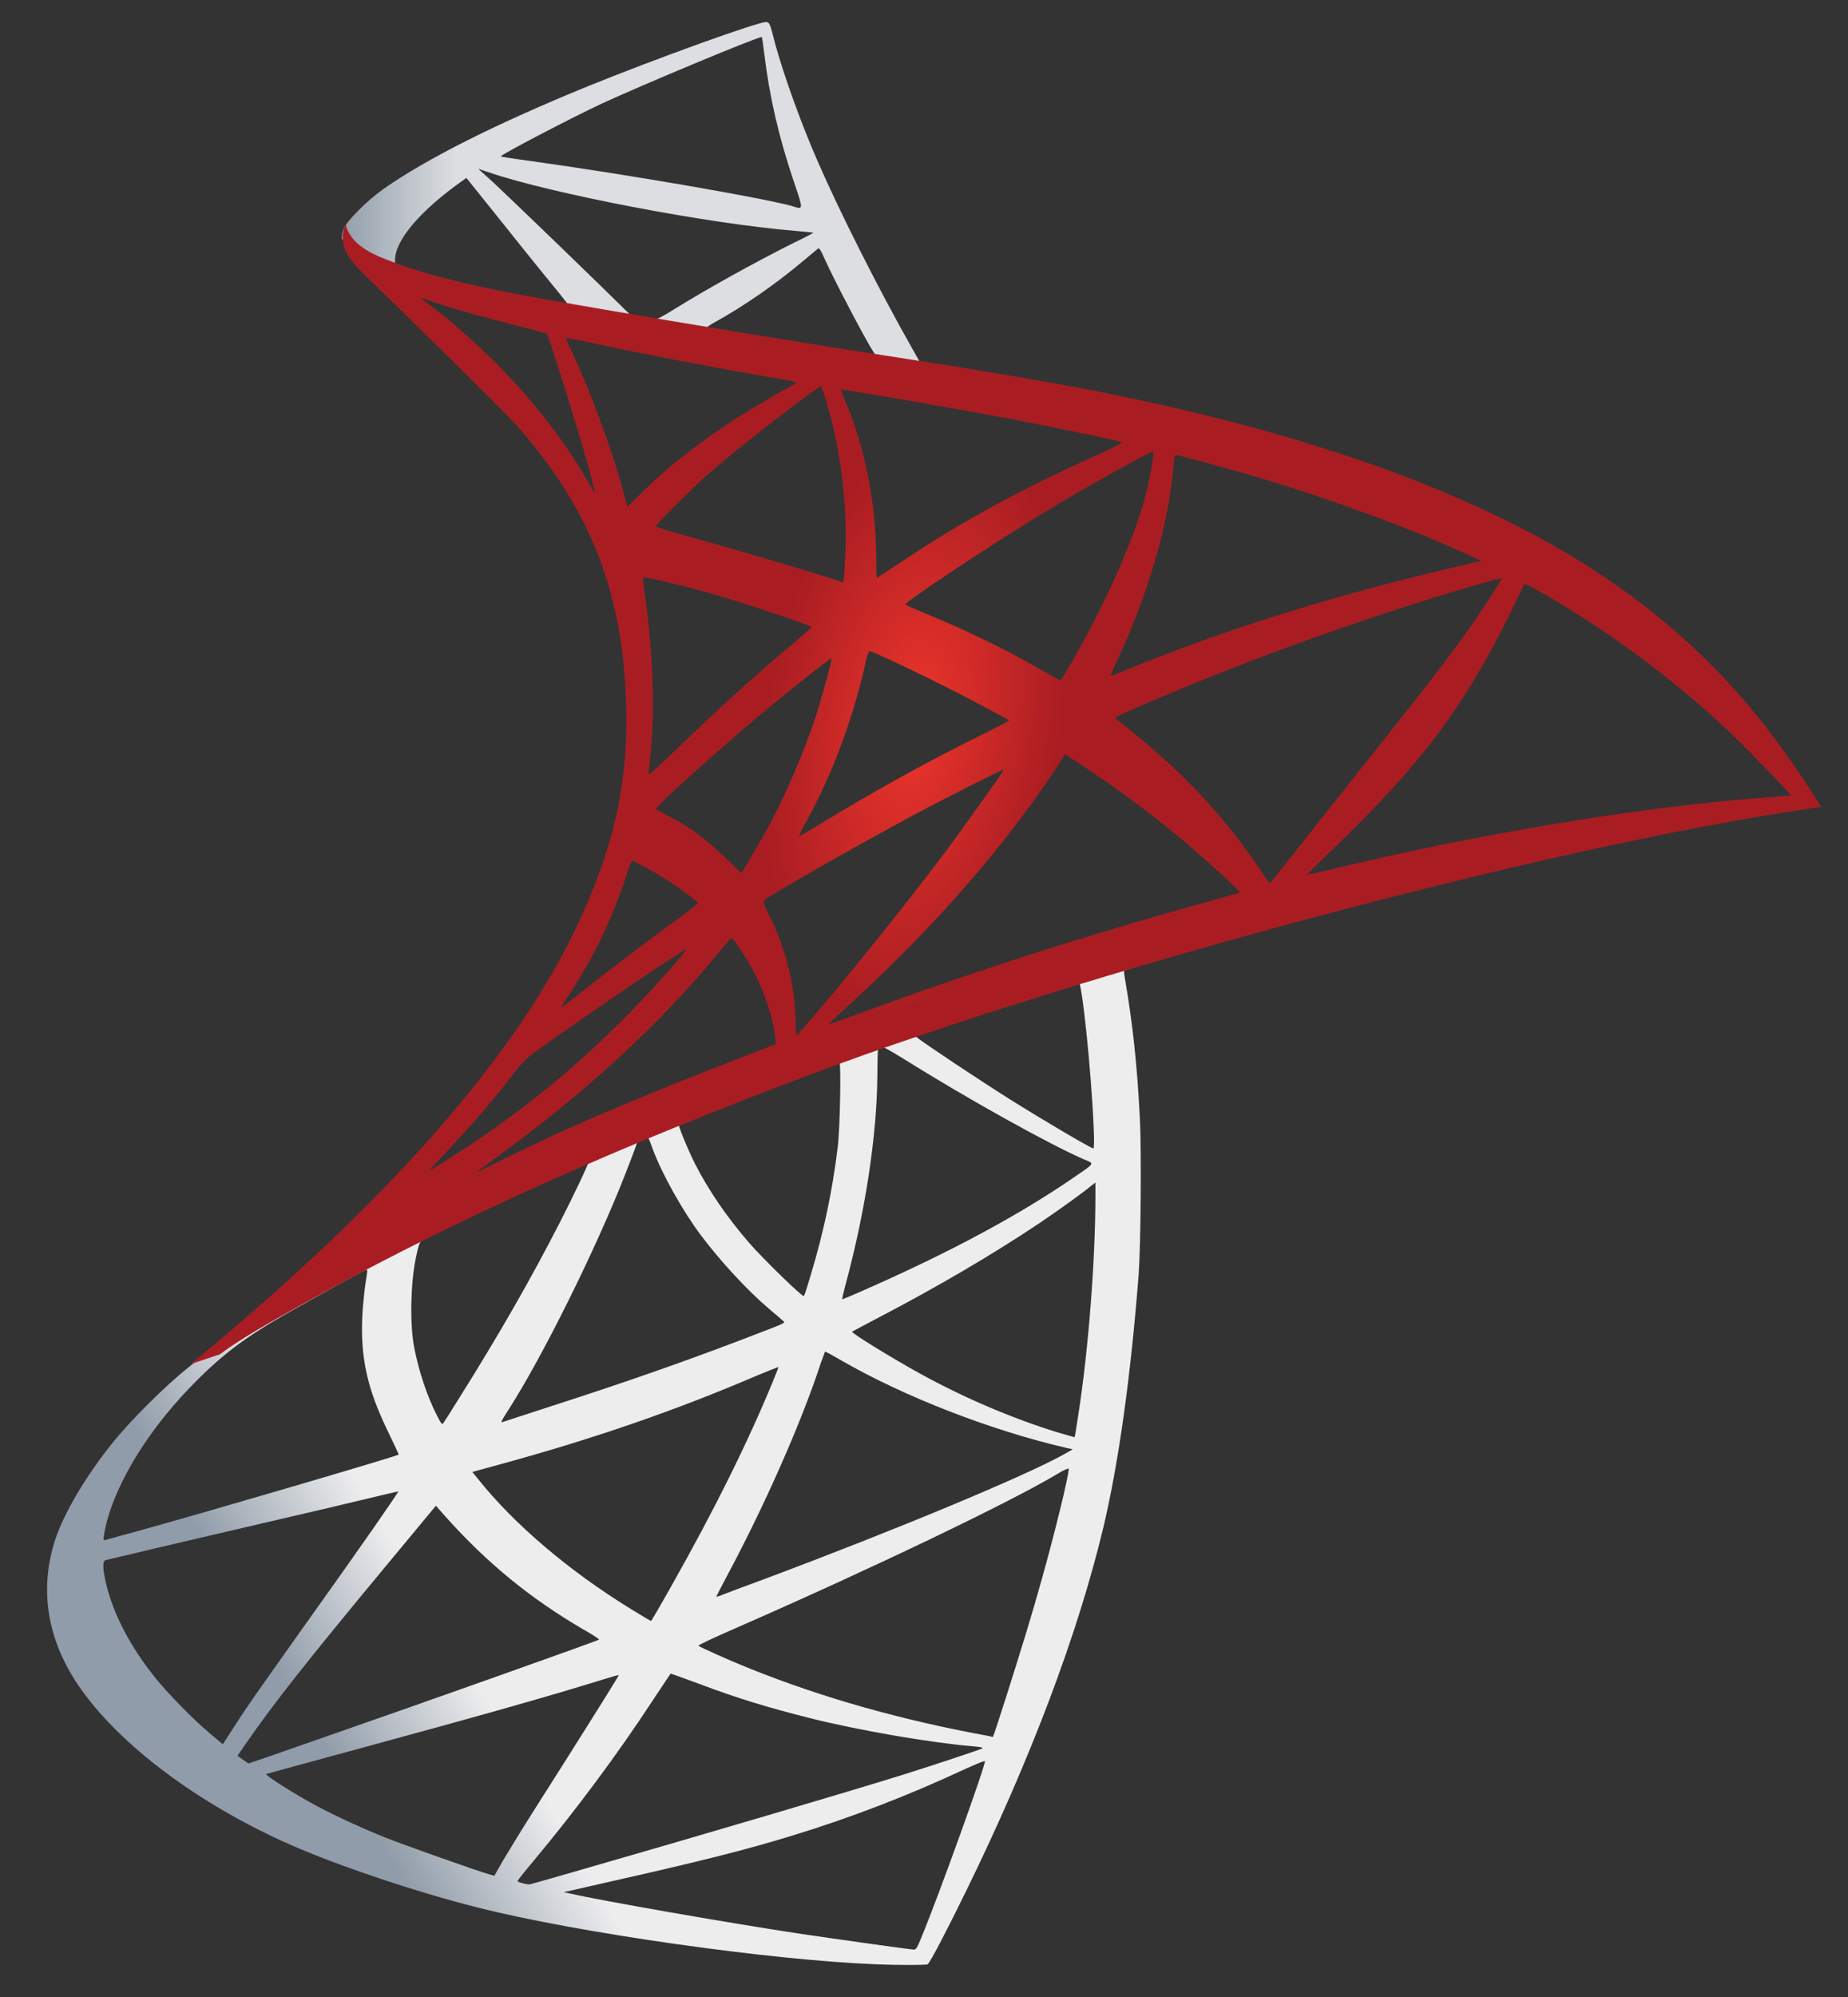
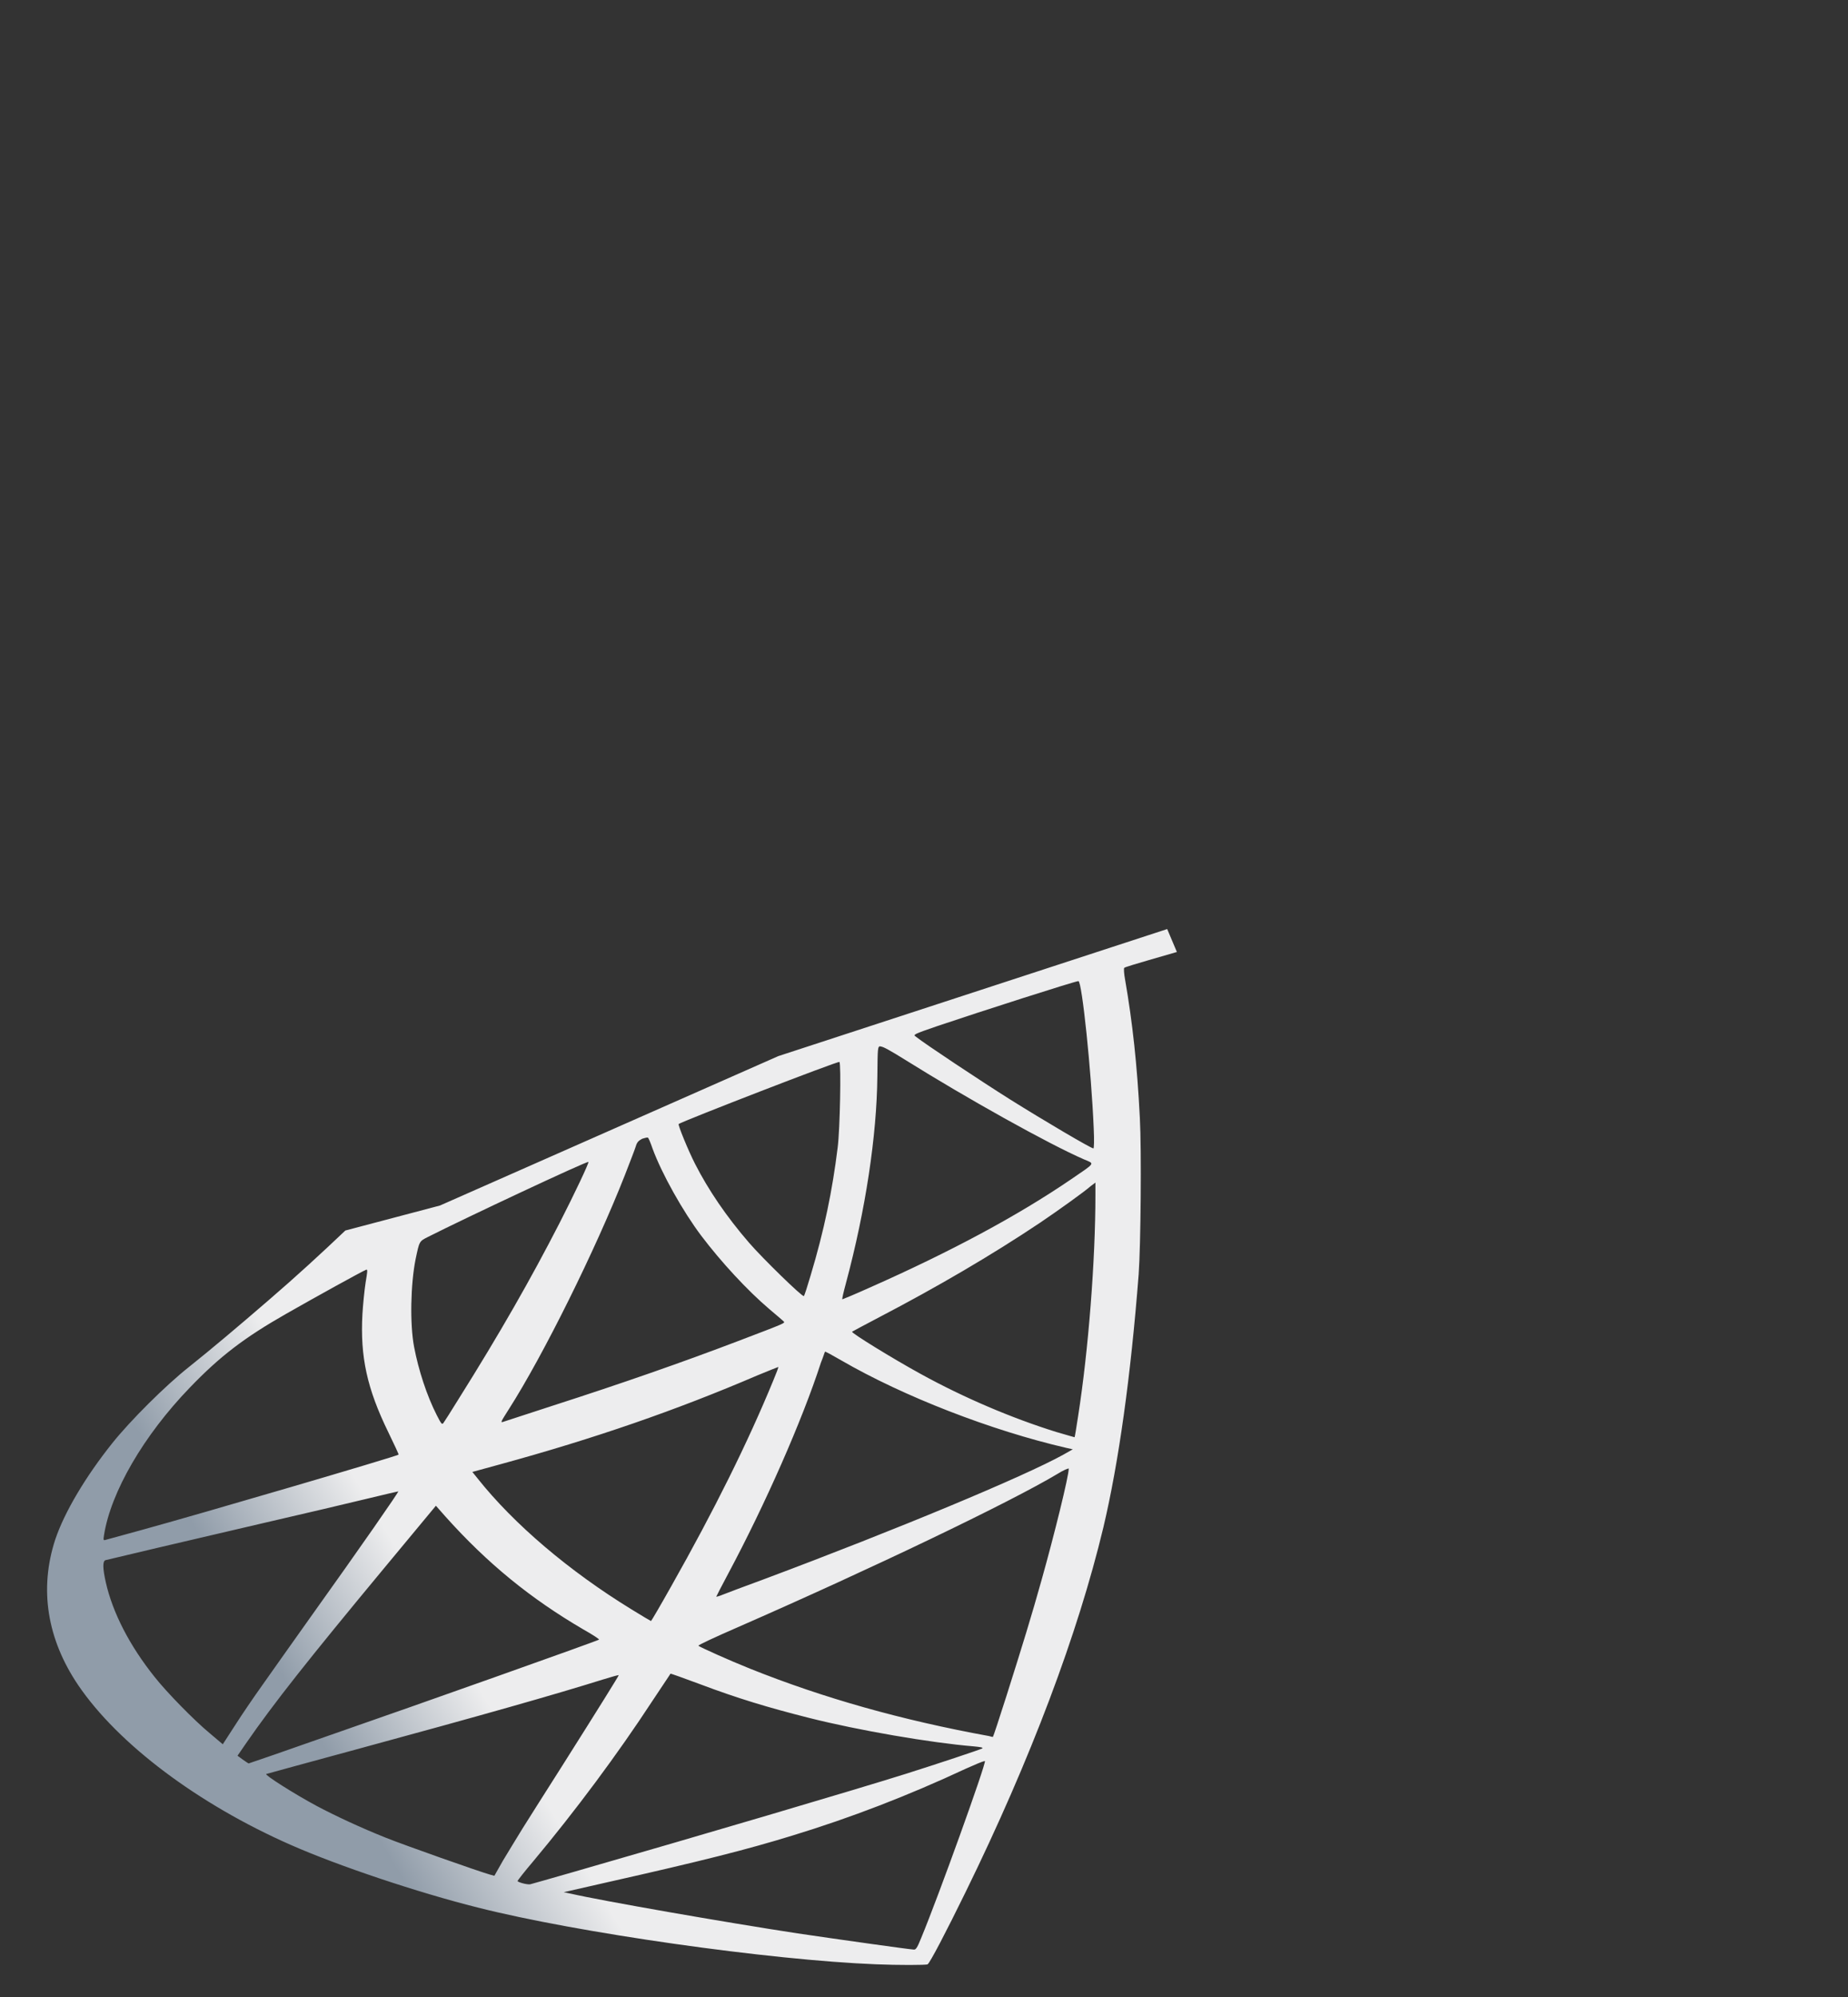
<svg xmlns="http://www.w3.org/2000/svg" width="25" height="27" viewBox="0 0 25 27" fill="none">
  <rect x="0" y="0" width="25" height="27" fill="#333333" stroke="none" />
  <path d="M15.79 12.561L10.529 14.279L5.952 16.299L4.672 16.637C4.346 16.947 4.004 17.261 3.634 17.579C3.229 17.929 2.851 18.247 2.561 18.478C2.239 18.732 1.761 19.209 1.519 19.512C1.157 19.965 0.871 20.446 0.747 20.816C0.529 21.484 0.636 22.16 1.058 22.784C1.598 23.579 2.676 24.39 3.932 24.943C4.573 25.226 5.65 25.587 6.461 25.79C7.809 26.132 10.418 26.502 11.853 26.558C12.143 26.57 12.533 26.57 12.549 26.558C12.581 26.538 12.803 26.112 13.062 25.583C13.945 23.782 14.581 22.092 14.927 20.649C15.134 19.774 15.297 18.609 15.404 17.229C15.432 16.844 15.444 15.551 15.42 15.114C15.384 14.398 15.32 13.818 15.221 13.249C15.205 13.165 15.201 13.09 15.209 13.086C15.225 13.074 15.273 13.058 15.921 12.871L15.79 12.561V12.561H15.79V12.561ZM14.589 13.265C14.637 13.265 14.764 14.486 14.796 15.257C14.804 15.42 14.8 15.527 14.792 15.527C14.76 15.527 14.12 15.15 13.662 14.863C13.265 14.613 12.509 14.112 12.39 14.016C12.35 13.989 12.354 13.985 12.68 13.873C13.233 13.686 14.545 13.265 14.589 13.265ZM11.909 14.148C11.945 14.148 12.036 14.199 12.255 14.335C13.074 14.847 14.187 15.468 14.664 15.675C14.812 15.738 14.827 15.714 14.489 15.945C13.766 16.438 12.863 16.923 11.758 17.412C11.563 17.5 11.4 17.567 11.396 17.567C11.388 17.567 11.412 17.468 11.444 17.349C11.71 16.358 11.861 15.356 11.869 14.553C11.873 14.155 11.873 14.155 11.909 14.144C11.901 14.148 11.905 14.148 11.909 14.148ZM11.356 14.358C11.38 14.382 11.364 15.273 11.332 15.515C11.261 16.096 11.149 16.637 10.966 17.245C10.923 17.392 10.883 17.515 10.875 17.523C10.859 17.543 10.314 17.011 10.135 16.804C9.825 16.446 9.583 16.088 9.404 15.738C9.312 15.559 9.169 15.209 9.181 15.197C9.245 15.154 11.34 14.342 11.356 14.358ZM8.756 15.38C8.76 15.38 8.764 15.38 8.768 15.384C8.776 15.392 8.803 15.456 8.827 15.527C8.954 15.873 9.241 16.382 9.487 16.708C9.758 17.066 10.112 17.448 10.406 17.698C10.501 17.778 10.589 17.853 10.601 17.865C10.624 17.889 10.632 17.885 9.984 18.132C9.233 18.418 8.414 18.704 7.475 19.006C7.251 19.079 7.027 19.152 6.803 19.225C6.768 19.237 6.779 19.217 6.883 19.054C7.348 18.327 8.056 16.899 8.453 15.889C8.521 15.714 8.589 15.539 8.601 15.499C8.617 15.444 8.636 15.424 8.688 15.396C8.716 15.388 8.744 15.38 8.756 15.38ZM7.96 15.71C7.972 15.718 7.77 16.144 7.571 16.533C7.185 17.285 6.764 18.024 6.199 18.923C6.104 19.078 6.012 19.221 6 19.237C5.98 19.265 5.972 19.257 5.909 19.134C5.773 18.867 5.662 18.525 5.602 18.211C5.543 17.901 5.555 17.36 5.622 17.026C5.674 16.78 5.67 16.784 5.789 16.724C6.298 16.466 7.945 15.694 7.96 15.71ZM14.819 15.989V16.156C14.819 17.042 14.724 18.259 14.585 19.146C14.561 19.301 14.541 19.428 14.537 19.432C14.537 19.432 14.422 19.4 14.287 19.36C13.69 19.174 13.042 18.899 12.457 18.577C12.072 18.366 11.511 18.02 11.527 18.005C11.531 18.001 11.698 17.913 11.893 17.81C12.672 17.404 13.42 16.967 14.068 16.533C14.31 16.37 14.676 16.108 14.756 16.036L14.819 15.989ZM4.958 17.166C4.974 17.166 4.97 17.197 4.946 17.34C4.93 17.444 4.911 17.635 4.903 17.766C4.871 18.346 4.966 18.776 5.253 19.364C5.332 19.527 5.396 19.663 5.392 19.667C5.364 19.691 2.732 20.462 1.905 20.689C1.658 20.756 1.443 20.816 1.427 20.82C1.4 20.828 1.396 20.824 1.407 20.756C1.499 20.172 1.944 19.408 2.565 18.764C2.978 18.334 3.308 18.084 3.873 17.762C4.278 17.531 4.903 17.186 4.95 17.169C4.95 17.166 4.954 17.166 4.958 17.166ZM11.161 18.275C11.165 18.271 11.261 18.323 11.376 18.39C12.227 18.883 13.412 19.341 14.422 19.575L14.513 19.595L14.386 19.667C13.857 19.961 12.12 20.684 10.342 21.349C10.084 21.444 9.829 21.539 9.781 21.559C9.734 21.579 9.69 21.591 9.69 21.587C9.69 21.583 9.762 21.444 9.853 21.273C10.35 20.343 10.851 19.209 11.106 18.422C11.137 18.346 11.157 18.279 11.161 18.275ZM10.529 18.482C10.533 18.486 10.501 18.569 10.461 18.665C10.116 19.504 9.662 20.418 9.082 21.444C8.935 21.706 8.811 21.917 8.807 21.917C8.803 21.917 8.684 21.846 8.541 21.758C7.698 21.241 6.95 20.605 6.461 19.989L6.39 19.901L6.752 19.802C8.048 19.448 9.149 19.066 10.243 18.597C10.398 18.533 10.525 18.482 10.529 18.482ZM14.458 19.854C14.458 19.854 14.462 19.858 14.458 19.854C14.462 19.945 14.259 20.764 14.092 21.357C13.953 21.854 13.833 22.243 13.615 22.931C13.519 23.233 13.436 23.484 13.432 23.484C13.428 23.484 13.404 23.48 13.38 23.472C12.199 23.257 11.141 22.959 10.147 22.561C9.869 22.45 9.471 22.271 9.448 22.251C9.44 22.243 9.678 22.132 9.98 22.001C11.79 21.209 13.666 20.311 14.31 19.925C14.386 19.877 14.446 19.854 14.458 19.854ZM5.388 20.164C5.396 20.172 4.891 20.899 4.183 21.889C3.936 22.235 3.65 22.641 3.543 22.792C3.435 22.943 3.272 23.182 3.181 23.325L3.014 23.583L2.835 23.432C2.624 23.257 2.258 22.883 2.095 22.677C1.753 22.251 1.523 21.802 1.431 21.392C1.388 21.201 1.388 21.106 1.427 21.094C1.487 21.078 2.549 20.828 3.543 20.597C4.095 20.47 4.736 20.319 4.966 20.263C5.197 20.207 5.384 20.164 5.388 20.164ZM5.897 20.358L6.024 20.502C6.597 21.142 7.181 21.615 7.889 22.029C8.016 22.1 8.112 22.164 8.104 22.168C8.076 22.188 5.646 23.05 4.521 23.44C3.889 23.663 3.368 23.842 3.364 23.842C3.36 23.842 3.324 23.818 3.284 23.79L3.213 23.738L3.328 23.571C3.702 23.03 4.171 22.438 5.193 21.206L5.897 20.358ZM9.07 22.629C9.074 22.625 9.249 22.689 9.463 22.768C9.98 22.963 10.39 23.086 10.939 23.225C11.615 23.396 12.593 23.563 13.169 23.611C13.257 23.619 13.305 23.627 13.289 23.639C13.261 23.655 12.676 23.85 12.247 23.985C11.563 24.2 9.475 24.816 7.774 25.305C7.459 25.396 7.189 25.472 7.173 25.476C7.133 25.484 7.002 25.448 7.002 25.432C7.002 25.424 7.098 25.301 7.213 25.166C7.785 24.482 8.354 23.718 8.827 22.995C8.958 22.796 9.07 22.633 9.07 22.629ZM8.37 22.649C8.374 22.653 8.092 23.106 7.599 23.885C7.388 24.215 7.153 24.589 7.07 24.72C6.99 24.848 6.871 25.047 6.803 25.158L6.688 25.361L6.628 25.345C6.485 25.305 5.479 24.951 5.213 24.844C4.883 24.712 4.541 24.553 4.286 24.418C3.968 24.247 3.571 23.993 3.602 23.985C3.61 23.981 4.155 23.834 4.811 23.655C6.553 23.182 7.519 22.907 8.151 22.709C8.267 22.673 8.366 22.645 8.37 22.649ZM13.32 23.81H13.324C13.34 23.85 12.696 25.639 12.461 26.204C12.41 26.331 12.39 26.363 12.362 26.359C12.294 26.355 11.36 26.224 10.791 26.14C9.801 25.989 8.139 25.699 7.722 25.603L7.626 25.583L8.219 25.448C9.491 25.162 10.104 25.007 10.724 24.816C11.507 24.577 12.283 24.279 13.066 23.913C13.189 23.858 13.293 23.814 13.32 23.81Z" fill="url(#paint0_linear)" />
-   <path d="M10.366 0.298C10.278 0.286 8.867 0.795 7.956 1.165C6.728 1.666 5.773 2.143 5.185 2.557C4.966 2.712 4.692 2.986 4.648 3.094C4.632 3.133 4.624 3.181 4.624 3.229L5.157 3.734L6.426 4.139L9.444 4.68L12.895 5.272L12.931 4.974C12.919 4.974 12.911 4.97 12.899 4.97L12.446 4.899L12.354 4.736C11.885 3.909 11.368 2.883 11.066 2.191C10.831 1.654 10.609 1.034 10.485 0.588C10.418 0.318 10.41 0.302 10.366 0.298V0.298H10.366V0.298ZM10.302 0.501H10.306C10.31 0.505 10.326 0.616 10.342 0.748C10.41 1.304 10.533 1.841 10.728 2.422C10.875 2.859 10.875 2.835 10.704 2.783C10.298 2.672 8.481 2.358 7.165 2.175C6.954 2.147 6.775 2.119 6.775 2.115C6.76 2.099 7.726 1.594 8.151 1.396C8.696 1.145 10.191 0.521 10.302 0.501ZM6.469 2.282L6.624 2.334C7.467 2.62 9.587 3.026 10.756 3.121C10.887 3.133 10.998 3.145 11.002 3.145C11.006 3.149 10.895 3.209 10.752 3.276C10.187 3.559 9.567 3.905 9.137 4.171C9.01 4.251 8.895 4.314 8.879 4.314C8.863 4.314 8.779 4.298 8.692 4.286L8.533 4.263L8.135 3.873C7.436 3.193 6.887 2.668 6.676 2.469L6.469 2.282ZM6.31 2.406L6.871 3.105C7.177 3.491 7.487 3.869 7.555 3.952C7.622 4.036 7.678 4.104 7.674 4.107C7.658 4.119 6.863 3.964 6.441 3.869C6.008 3.769 5.829 3.722 5.563 3.638L5.344 3.567V3.511C5.348 3.245 5.686 2.847 6.259 2.441L6.31 2.406ZM11.074 3.36C11.09 3.36 11.11 3.396 11.157 3.503C11.292 3.801 11.714 4.604 11.817 4.76C11.849 4.811 11.905 4.815 11.344 4.724C9.996 4.505 9.563 4.434 9.563 4.426C9.563 4.422 9.603 4.394 9.654 4.366C10.072 4.135 10.493 3.841 10.867 3.527C10.959 3.451 11.042 3.38 11.058 3.368C11.062 3.36 11.07 3.356 11.074 3.36Z" fill="url(#paint1_linear)" />
-   <path d="M4.676 3.038C4.676 3.038 4.589 3.177 4.672 3.384C4.724 3.511 4.875 3.666 5.046 3.825C5.046 3.825 6.815 5.551 7.03 5.797C8.008 6.927 8.434 8.04 8.473 9.575C8.497 10.561 8.31 11.428 7.845 12.434C7.018 14.239 5.272 16.231 2.581 18.442L2.974 18.311C3.229 18.12 3.575 17.917 4.386 17.472C6.259 16.446 8.366 15.503 10.951 14.533C14.672 13.133 20.792 11.495 24.275 10.963L24.637 10.907L24.581 10.819C24.263 10.326 24.044 10.02 23.782 9.694C23.019 8.748 22.092 7.98 20.959 7.344C19.4 6.473 17.384 5.793 14.831 5.288C14.35 5.193 13.293 5.01 12.434 4.879C10.613 4.597 9.436 4.402 8.139 4.179C7.674 4.099 6.978 3.98 6.517 3.881C6.278 3.829 5.821 3.722 5.463 3.598C5.177 3.487 4.764 3.376 4.676 3.038ZM5.702 4.032C5.706 4.028 5.77 4.052 5.853 4.08C6.004 4.131 6.199 4.191 6.43 4.255C6.604 4.303 6.779 4.349 6.955 4.394C7.193 4.453 7.392 4.509 7.396 4.509C7.424 4.537 7.825 5.821 7.961 6.314C8.012 6.501 8.052 6.66 8.048 6.66C8.044 6.664 8 6.596 7.949 6.505C7.483 5.686 6.748 4.855 5.897 4.187C5.786 4.107 5.702 4.036 5.702 4.032ZM7.658 4.573C7.678 4.573 7.766 4.585 7.873 4.608C8.549 4.759 9.762 4.99 10.537 5.121C10.668 5.141 10.772 5.165 10.772 5.173C10.772 5.181 10.724 5.209 10.664 5.241C10.533 5.308 10.004 5.622 9.829 5.742C9.388 6.036 8.99 6.354 8.704 6.64C8.589 6.756 8.489 6.851 8.489 6.851C8.489 6.851 8.466 6.783 8.446 6.7C8.303 6.147 8.004 5.328 7.734 4.751C7.69 4.66 7.654 4.577 7.654 4.569C7.654 4.577 7.654 4.573 7.658 4.573ZM11.102 5.229C11.126 5.237 11.165 5.372 11.245 5.67C11.392 6.247 11.46 6.891 11.436 7.491C11.428 7.658 11.42 7.813 11.412 7.833L11.4 7.873L11.193 7.805C10.768 7.67 10.076 7.467 9.483 7.3C9.145 7.209 8.871 7.125 8.871 7.117C8.871 7.094 9.364 6.6 9.575 6.414C9.976 6.06 11.066 5.217 11.102 5.229ZM11.376 5.268C11.388 5.257 13.022 5.539 13.766 5.682C14.319 5.789 15.122 5.956 15.169 5.976C15.193 5.984 15.11 6.032 14.843 6.151C13.794 6.624 13.014 7.05 12.239 7.567C12.036 7.702 11.865 7.813 11.861 7.813C11.857 7.813 11.853 7.698 11.853 7.559C11.853 6.803 11.702 6.04 11.424 5.396C11.396 5.332 11.372 5.272 11.376 5.268ZM15.603 6.103C15.615 6.115 15.563 6.437 15.515 6.628C15.372 7.221 14.987 8.1 14.513 8.927C14.43 9.074 14.354 9.193 14.346 9.197C14.338 9.201 14.231 9.141 14.108 9.07C13.647 8.799 13.122 8.545 12.549 8.306C12.39 8.239 12.251 8.183 12.247 8.175C12.219 8.151 13.499 7.304 14.175 6.899C14.712 6.573 15.587 6.088 15.603 6.103ZM15.905 6.151C15.941 6.151 16.665 6.35 17.042 6.461C17.977 6.74 19.05 7.133 19.75 7.451L20.04 7.583L19.838 7.63C18.128 8.024 16.665 8.477 15.253 9.05C15.138 9.098 15.034 9.137 15.026 9.137C15.018 9.137 15.058 9.046 15.11 8.935C15.535 8.032 15.81 7.09 15.877 6.286C15.881 6.211 15.893 6.151 15.905 6.151ZM8.7 7.805C8.712 7.793 9.265 7.925 9.563 8.008C10.016 8.135 10.979 8.457 10.979 8.481C10.979 8.485 10.871 8.577 10.744 8.688C10.223 9.121 9.722 9.579 9.122 10.159C8.943 10.33 8.792 10.469 8.784 10.469C8.776 10.469 8.772 10.445 8.776 10.414C8.867 9.746 8.847 8.887 8.72 8.016C8.708 7.905 8.696 7.809 8.7 7.805ZM20.315 7.817C20.323 7.825 20.06 8.239 19.893 8.473C19.655 8.815 19.305 9.269 18.513 10.263C18.096 10.787 17.627 11.38 17.472 11.579C17.313 11.778 17.181 11.944 17.177 11.944C17.174 11.944 17.122 11.873 17.066 11.786C16.621 11.117 16.088 10.533 15.456 10.008C15.336 9.909 15.205 9.801 15.162 9.77C15.118 9.738 15.082 9.706 15.082 9.702C15.082 9.69 15.758 9.4 16.271 9.193C17.169 8.827 18.394 8.39 19.313 8.107C19.794 7.956 20.307 7.809 20.315 7.817ZM20.621 7.897C20.637 7.893 20.732 7.94 20.848 8.008C21.814 8.561 22.76 9.273 23.508 10.004C23.718 10.211 24.239 10.752 24.231 10.756C24.231 10.756 24.048 10.772 23.834 10.787C22.16 10.915 20.017 11.269 17.957 11.766C17.818 11.797 17.694 11.825 17.686 11.825C17.679 11.825 17.834 11.67 18.029 11.483C19.237 10.318 19.79 9.583 20.442 8.27C20.533 8.076 20.613 7.909 20.621 7.897C20.617 7.897 20.617 7.897 20.621 7.897ZM11.766 8.803C11.822 8.815 12.338 9.058 12.728 9.253C13.086 9.432 13.623 9.718 13.651 9.742C13.655 9.746 13.464 9.845 13.229 9.96C12.482 10.334 11.841 10.688 11.173 11.094C10.982 11.209 10.823 11.304 10.819 11.304C10.803 11.304 10.807 11.288 10.915 11.094C11.273 10.442 11.559 9.662 11.722 8.903C11.738 8.843 11.754 8.803 11.766 8.803ZM11.249 8.899C11.261 8.911 11.126 9.4 11.042 9.666C10.879 10.171 10.605 10.803 10.338 11.28C10.275 11.392 10.179 11.555 10.127 11.646L10.028 11.805L9.805 11.591C9.547 11.34 9.336 11.185 9.066 11.046C8.959 10.99 8.875 10.943 8.875 10.935C8.875 10.903 9.555 10.287 10.076 9.841C10.45 9.519 11.237 8.887 11.249 8.899ZM14.41 10.199L14.605 10.326C15.05 10.617 15.575 11.002 15.977 11.34C16.203 11.527 16.641 11.921 16.728 12.016L16.776 12.068L16.454 12.159C14.633 12.664 13.225 13.114 11.583 13.718C11.4 13.786 11.245 13.841 11.233 13.841C11.209 13.841 11.189 13.861 11.599 13.483C12.649 12.517 13.579 11.451 14.271 10.414L14.41 10.199ZM13.579 10.406C13.587 10.414 13.042 11.181 12.716 11.614C12.326 12.132 11.634 12.998 11.157 13.563C10.959 13.797 10.788 13.992 10.78 13.996C10.768 14 10.764 13.941 10.764 13.849C10.764 13.368 10.64 12.855 10.426 12.418C10.334 12.235 10.318 12.191 10.338 12.171C10.414 12.104 11.571 11.444 12.303 11.05C12.796 10.787 13.567 10.398 13.579 10.406ZM8.553 11.638C8.565 11.638 8.656 11.686 8.76 11.742C9.014 11.881 9.241 12.036 9.444 12.203C9.452 12.211 9.348 12.294 9.213 12.394C8.835 12.664 8.263 13.098 7.929 13.364C7.579 13.643 7.567 13.65 7.607 13.591C7.869 13.189 8 12.963 8.139 12.672C8.263 12.414 8.386 12.108 8.473 11.841C8.505 11.726 8.545 11.638 8.553 11.638ZM9.893 12.688C9.913 12.684 9.937 12.72 10.044 12.879C10.271 13.217 10.446 13.67 10.489 14.036L10.497 14.116L9.953 14.326C8.978 14.704 8.08 15.078 7.471 15.356C7.3 15.436 7.002 15.579 6.807 15.674C6.613 15.774 6.454 15.849 6.454 15.845C6.454 15.841 6.577 15.75 6.728 15.639C7.917 14.776 8.947 13.829 9.718 12.883C9.802 12.784 9.877 12.692 9.885 12.688L9.893 12.688ZM9.277 12.839C9.293 12.855 8.839 13.368 8.529 13.682C7.762 14.466 7.002 15.078 6.06 15.674C5.941 15.75 5.833 15.818 5.821 15.825C5.793 15.841 5.829 15.802 6.243 15.352C6.505 15.07 6.704 14.831 6.931 14.537C7.082 14.342 7.11 14.315 7.328 14.159C7.913 13.738 9.261 12.823 9.277 12.839Z" fill="url(#paint2_radial)" />
  <defs>
    <linearGradient id="paint0_linear" x1="4.595" y1="23.968" x2="6.497" y2="22.844" gradientUnits="userSpaceOnUse">
      <stop stop-color="#909CA9" />
      <stop offset="1" stop-color="#EDEDEE" />
    </linearGradient>
    <linearGradient id="paint1_linear" x1="4.638" y1="2.778" x2="6.169" y2="2.778" gradientUnits="userSpaceOnUse">
      <stop stop-color="#939FAB" />
      <stop offset="1" stop-color="#DCDEE1" />
    </linearGradient>
    <radialGradient id="paint2_radial" cx="0" cy="0" r="1" gradientUnits="userSpaceOnUse" gradientTransform="translate(12.362 9.797) rotate(-171.457) scale(1.973 3.948)">
      <stop stop-color="#EE352C" />
      <stop offset="1" stop-color="#A91D22" />
    </radialGradient>
  </defs>
</svg>